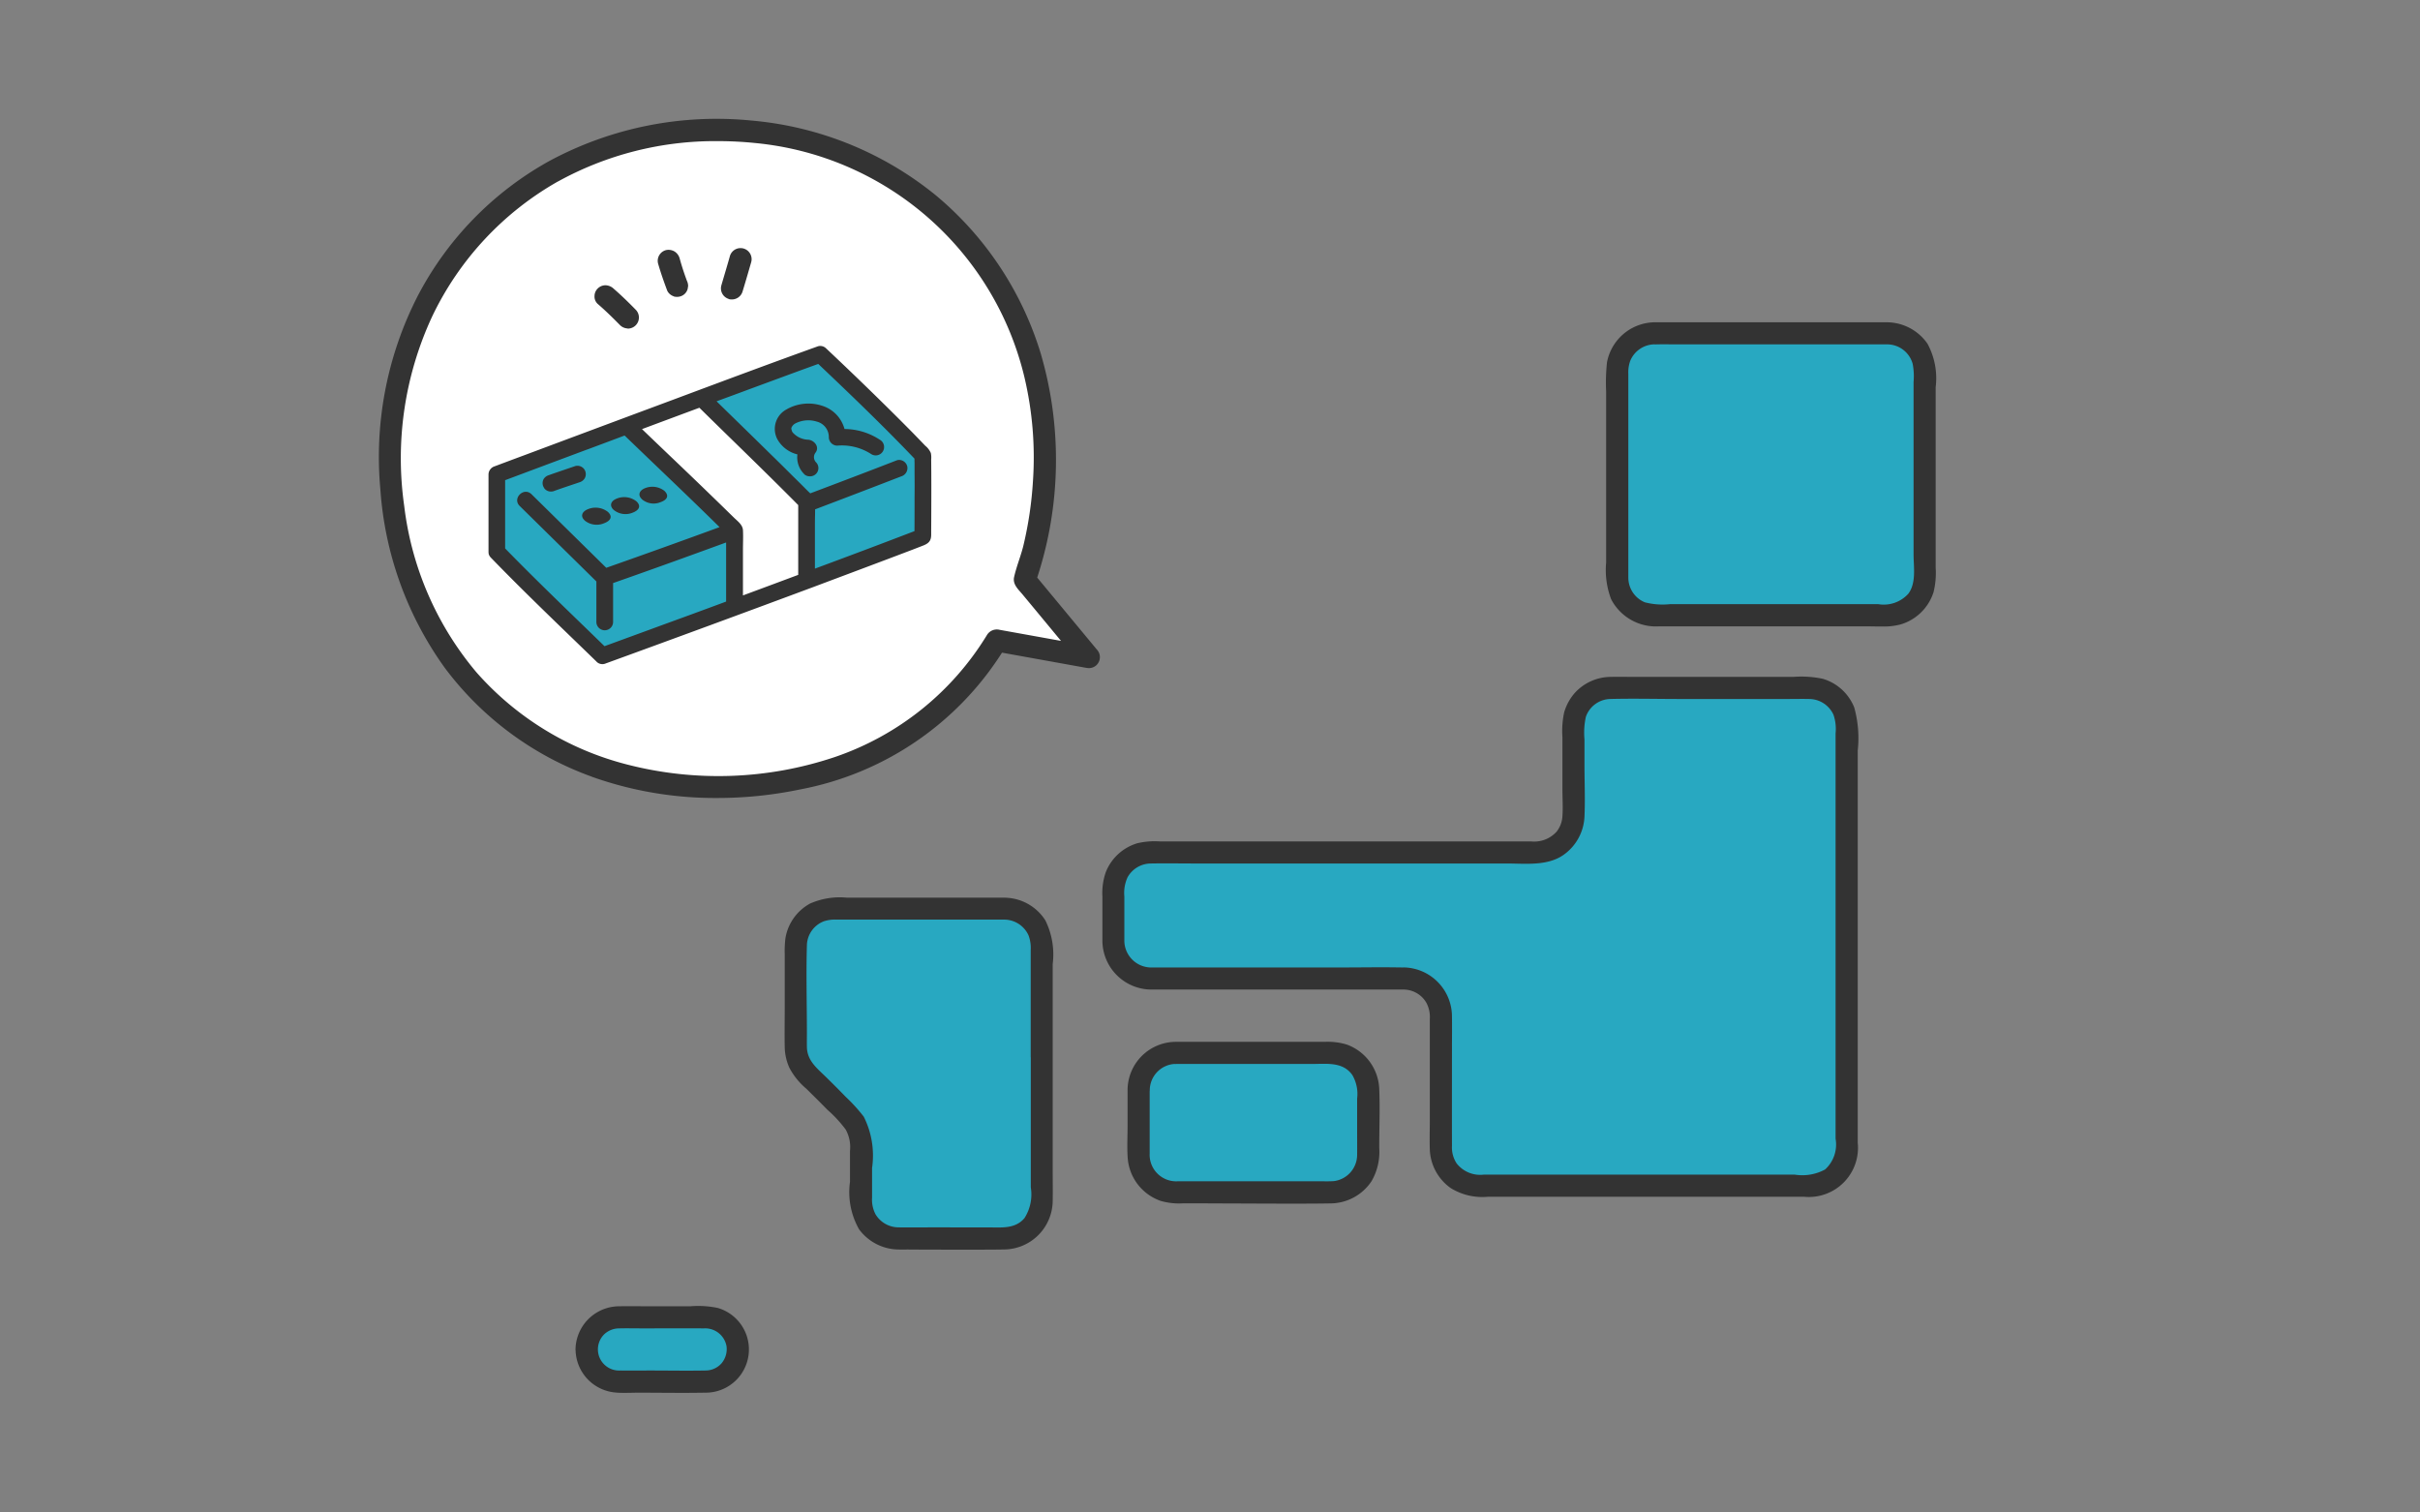
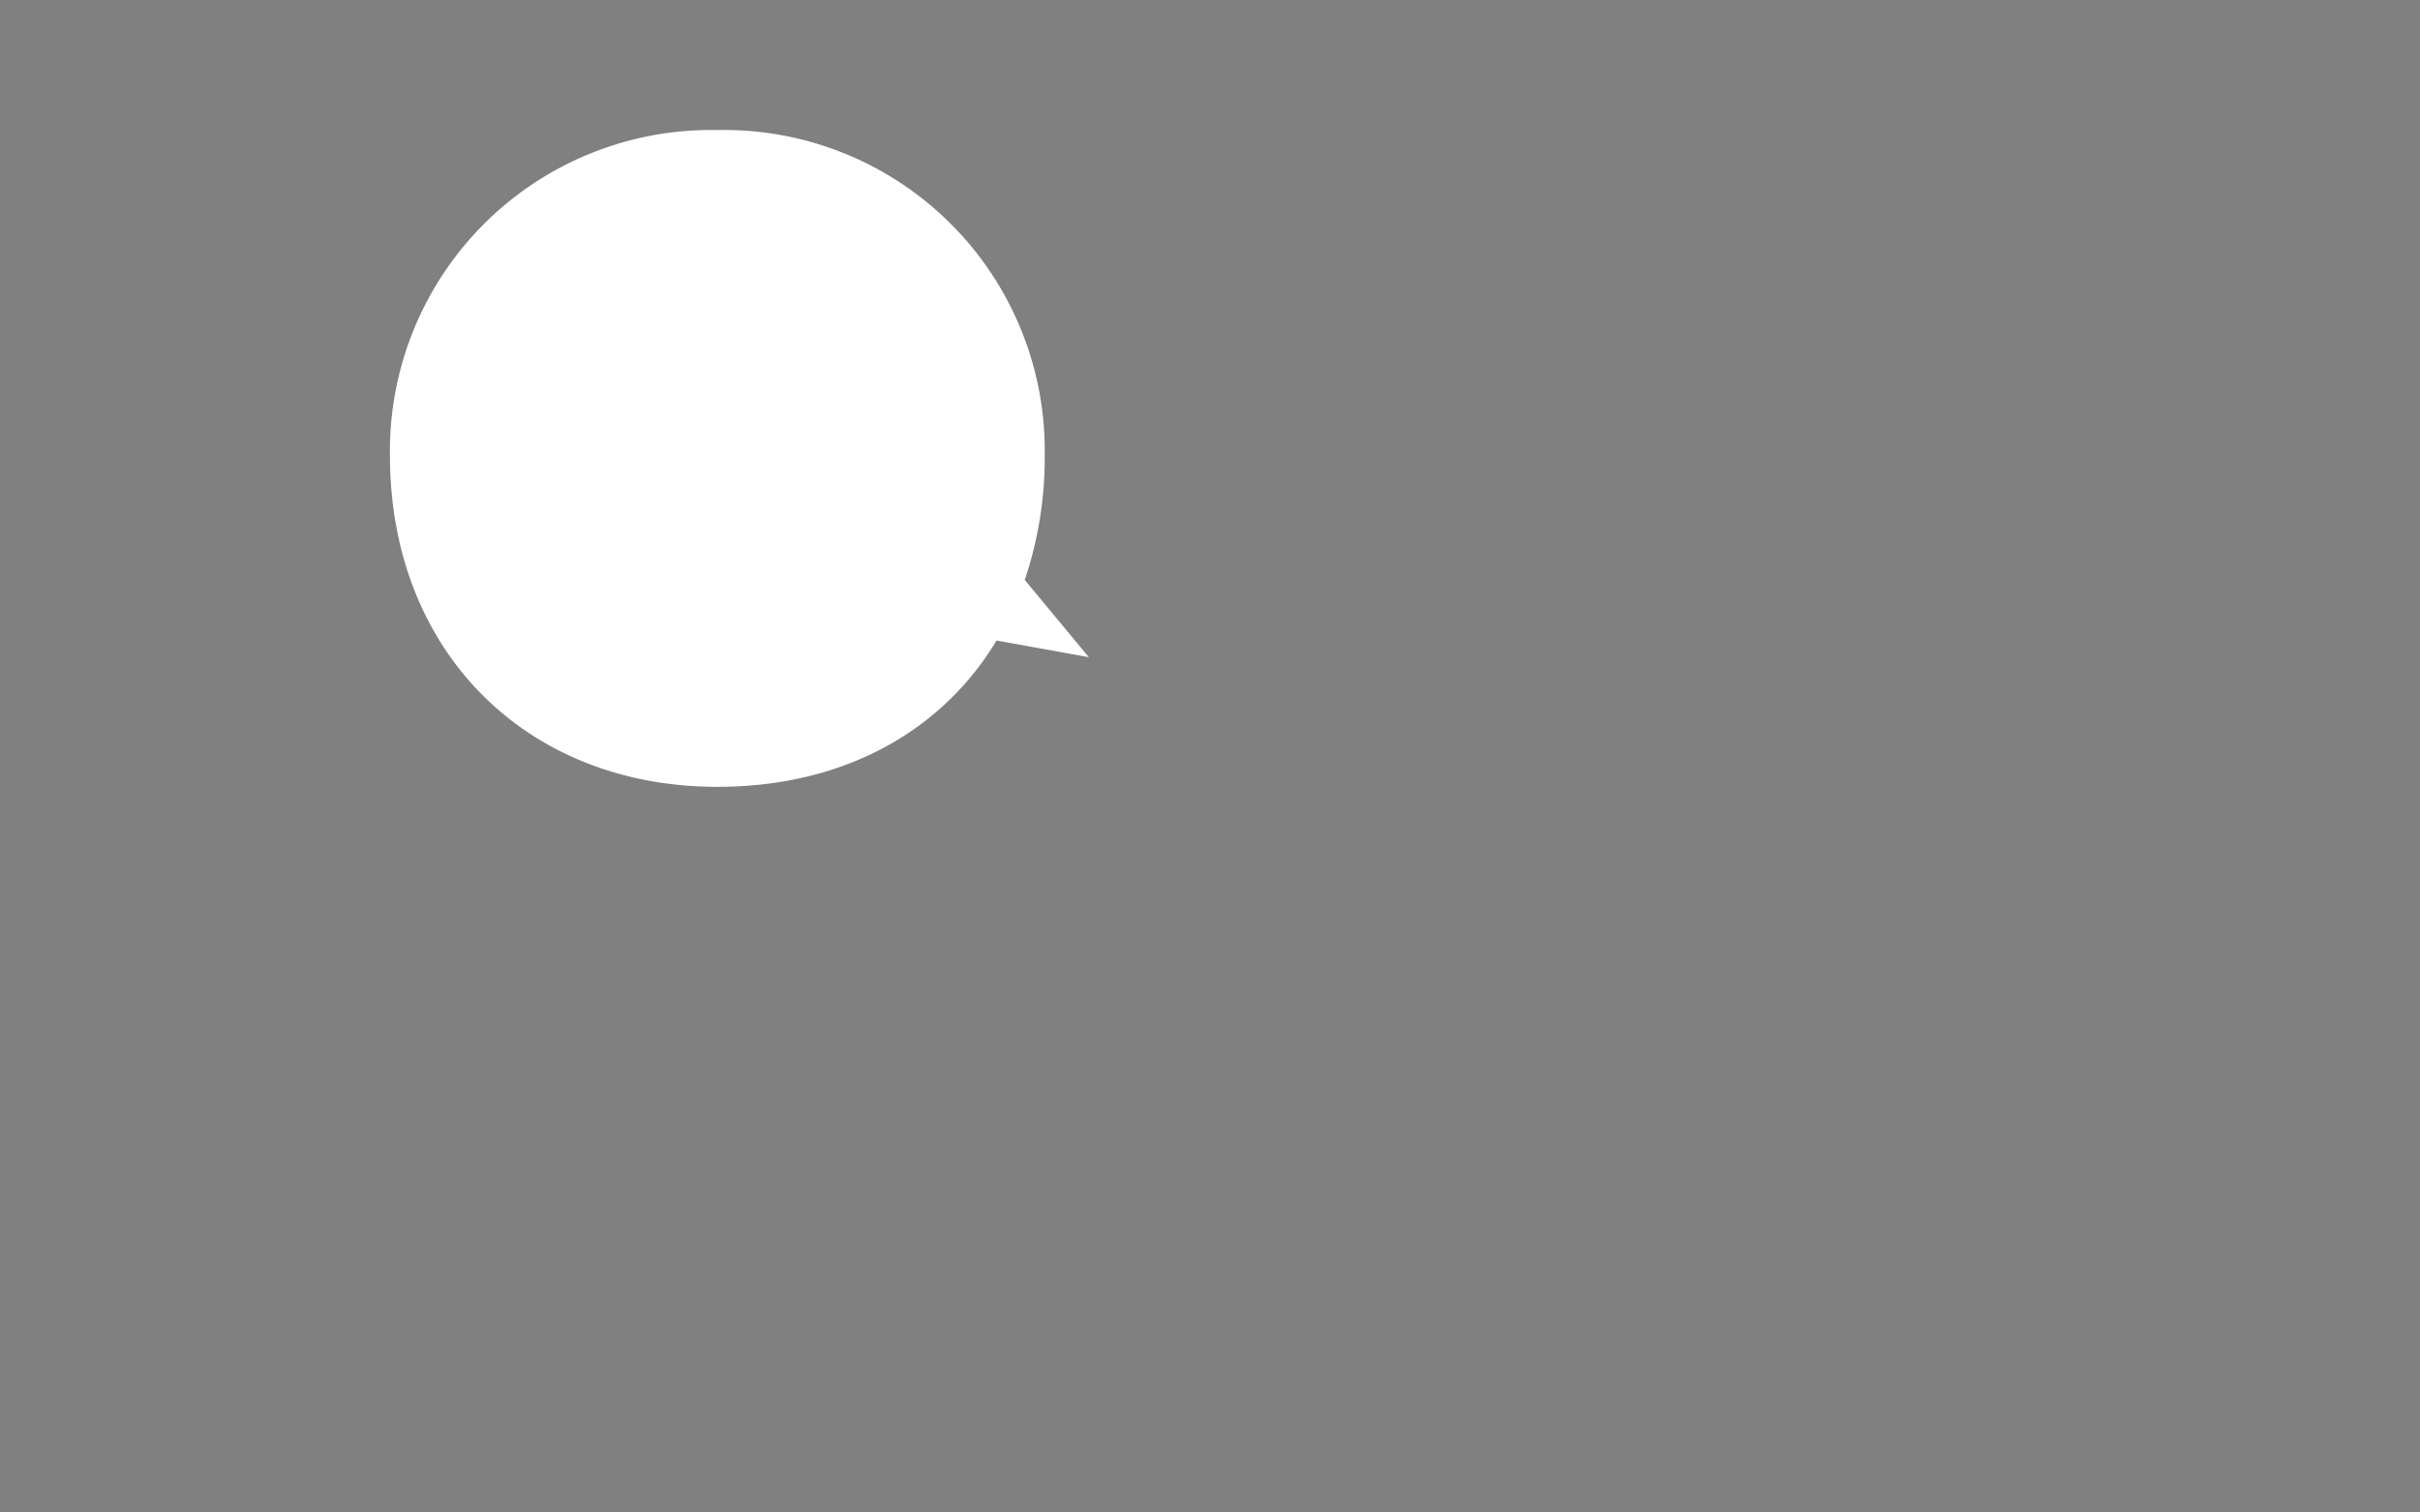
<svg xmlns="http://www.w3.org/2000/svg" width="160" height="100" viewBox="0 0 160 100">
  <rect x="0" y="0" width="160" height="100" fill="#808080" stroke="none" />
  <defs>
    <clipPath id="a">
      <rect width="160" height="100" transform="translate(959 -163.767)" fill="#fff" stroke="#707070" stroke-width="1" />
    </clipPath>
  </defs>
  <g transform="translate(-959 163.767)" clip-path="url(#a)">
    <path d="M48.583,99.361l-4.235-5.107a25.225,25.225,0,0,0,1.32-8.234A21.2,21.2,0,0,0,24.021,64.51,21.222,21.222,0,0,0,2.378,86.02c0,12.977,9.036,21.913,21.644,21.913,8.35,0,14.847-3.672,18.462-9.674Z" transform="translate(982.404 -219.678)" fill="#fff" />
-     <path d="M18947.834,22457.281a2.128,2.128,0,0,1,0-4.256h5.754a2.128,2.128,0,0,1,0,4.256Zm18.5-9.469a2.476,2.476,0,0,1-2.475-2.469v-3.775a2.466,2.466,0,0,0-.66-1.7q-1.386-1.471-2.857-2.869a2.526,2.526,0,0,1-.789-1.82v-6.7a2.473,2.473,0,0,1,2.469-2.469h11.318a2.473,2.473,0,0,1,2.469,2.469v16.869a2.469,2.469,0,0,1-2.469,2.469Zm18.355-3.049a2.469,2.469,0,0,1-2.473-2.469v-4.277a2.476,2.476,0,0,1,2.473-2.475h10.23a2.474,2.474,0,0,1,2.475,2.475v4.277a2.474,2.474,0,0,1-2.475,2.469Zm19.98-.439a2.466,2.466,0,0,1-2.469-2.475v-8.758a2.468,2.468,0,0,0-2.475-2.463h-16.711a2.478,2.478,0,0,1-2.469-2.475v-3.393a2.473,2.473,0,0,1,2.475-2.469h25.475a2.475,2.475,0,0,0,2.469-2.469v-5.941a2.478,2.478,0,0,1,2.475-2.469h13.115a2.47,2.47,0,0,1,2.475,2.469v27.973a2.467,2.467,0,0,1-2.469,2.469Zm-64.889-41.91v-5.111c.068-.023,16.334-6.076,21.385-7.947.365.355.732.721,1.109,1.088l.068.068c2.158,2.119,4.074,3.994,5.6,5.527v5.383c-1.809.693-4.4,1.668-7.687,2.9v-5.219c-1.51-1.533-3.168-3.15-4.875-4.812l-1.748-1.713-.287-.287-1.645.607-1.291.479c-.316.119-.637.238-.953.355l-1.059.389c.766.744,1.561,1.5,2.326,2.232l.152.146.125.119c1.5,1.441,3.061,2.936,4.5,4.361v5.107c-3.213,1.188-6.312,2.326-8.73,3.2C18944.633,22407.205,18940.039,22402.674,18939.779,22402.414Zm76.549,4.193a2.469,2.469,0,0,1-2.473-2.469v-13.7a2.47,2.47,0,0,1,2.473-2.475h15.381a2.468,2.468,0,0,1,2.469,2.469v13.7a2.468,2.468,0,0,1-2.469,2.469Z" transform="translate(-17947.932 -22529.695)" fill="#28a8c1" />
-     <path d="M18955.428,22472.178a2.88,2.88,0,0,1-2.639-2.758.453.453,0,0,1-.006-.09v-.045a2.9,2.9,0,0,1,2.877-2.809c.676-.012,1.357,0,2.029,0h2.686a6.344,6.344,0,0,1,1.82.113,2.858,2.858,0,0,1-.816,5.6c-.492.006-.982.012-1.473.012-.982,0-1.963-.012-2.943-.012-.3,0-.615.012-.924.012C18955.834,22472.2,18955.629,22472.2,18955.428,22472.178Zm5.955-1.455a1.41,1.41,0,0,0,1.061-.484,1.454,1.454,0,0,0,.322-1.127,1.432,1.432,0,0,0-1.479-1.174c-1.369-.006-2.729,0-4.088,0-.508,0-1.01-.012-1.518,0a1.44,1.44,0,0,0-1.01.4,1.4,1.4,0,0,0,1.078,2.385c.648.006,1.3,0,1.939,0C18958.924,22470.723,18960.154,22470.746,18961.383,22470.723Zm13.418-8c-.227,0-.445.006-.666,0a3.282,3.282,0,0,1-2.605-1.336,4.966,4.966,0,0,1-.6-3.143v-2.041a2.388,2.388,0,0,0-.287-1.416,8.439,8.439,0,0,0-1.219-1.314c-.451-.467-.92-.924-1.381-1.381a4.624,4.624,0,0,1-1.117-1.377,3.478,3.478,0,0,1-.311-1.369c-.018-.857,0-1.727,0-2.584v-3.586a6.981,6.981,0,0,1,.045-1.027,3.209,3.209,0,0,1,1.631-2.3,4.888,4.888,0,0,1,2.436-.389h10.033c.2,0,.389-.006.586.01a3.237,3.237,0,0,1,2.5,1.49,5.092,5.092,0,0,1,.486,2.893v13.648c0,.672.012,1.342,0,2.02a3.245,3.245,0,0,1-3.232,3.2c-.7.012-1.4.012-2.1.012C18977.6,22462.738,18976.2,22462.727,18974.8,22462.727Zm5.313-1.461c.846,0,1.742.107,2.352-.615a2.911,2.911,0,0,0,.418-2.035v-8.572a.5.5,0,0,1-.006-.1v-7.012a2.357,2.357,0,0,0-.146-.98,1.771,1.771,0,0,0-1.6-1.037c-.52-.006-1.033,0-1.541,0h-9.553a2.36,2.36,0,0,0-.824.107,1.745,1.745,0,0,0-1.133,1.584c-.057,1.939,0,3.9,0,5.838,0,.293-.006.586,0,.885.012.9.643,1.393,1.252,1.984.445.436.885.875,1.32,1.326a10.931,10.931,0,0,1,1.189,1.309,5.718,5.718,0,0,1,.547,3.389v1.963a2.088,2.088,0,0,0,.23,1.1,1.784,1.784,0,0,0,1.523.863c.789.012,1.584,0,2.369,0Zm14.482-1.59h-1.68a4.4,4.4,0,0,1-1.428-.158,3.254,3.254,0,0,1-2.2-2.889c-.045-.682-.006-1.369-.006-2.053v-2.379a3.2,3.2,0,0,1,3.227-3.2c.35-.006.7,0,1.049,0h8.748a4.376,4.376,0,0,1,1.455.174,3.257,3.257,0,0,1,2.16,2.922c.055,1.3,0,2.617,0,3.914a3.849,3.849,0,0,1-.514,2.211,3.282,3.282,0,0,1-2.713,1.461c-.9.016-1.8.016-2.7.016C18998.2,22459.691,18996.395,22459.676,18994.6,22459.676Zm-2.215-9.217a1.75,1.75,0,0,0-1.631,1.738c0,.027-.006.057-.006.084v4.09a1.755,1.755,0,0,0,1.873,1.844h9.531c.27.006.529.006.789-.012a1.757,1.757,0,0,0,1.523-1.736c.006-.5,0-1,0-1.5v-2.223a2.479,2.479,0,0,0-.316-1.551c-.621-.891-1.7-.734-2.645-.734h-8.365c-.164,0-.336,0-.5,0C18992.547,22450.455,18992.463,22450.457,18992.381,22450.459Zm20.719,8.781a3.971,3.971,0,0,1-2.453-.574,3.273,3.273,0,0,1-1.381-2.527c-.023-.666,0-1.336,0-2v-6.66a2,2,0,0,0-.236-1.078,1.747,1.747,0,0,0-1.506-.861c-.451-.006-.893,0-1.344,0h-13.861c-.49,0-.982,0-1.473,0a3.249,3.249,0,0,1-3.227-3.154v-2.977a4.169,4.169,0,0,1,.227-1.641,3.232,3.232,0,0,1,2.076-1.9,4.952,4.952,0,0,1,1.471-.123h24.563a1.991,1.991,0,0,0,1.7-.654,1.8,1.8,0,0,0,.371-.937c.051-.6.006-1.223.006-1.832v-3.457a5.971,5.971,0,0,1,.113-1.646,3.374,3.374,0,0,1,.721-1.309,3.247,3.247,0,0,1,2.369-1.043c.508-.012,1.016,0,1.523,0h10.547a6.9,6.9,0,0,1,1.951.129,3.221,3.221,0,0,1,2.068,1.889,7.572,7.572,0,0,1,.232,2.854v25.928a3.251,3.251,0,0,1-3.537,3.574Zm-5.57-15.164a3.25,3.25,0,0,1,3.2,3.225c.01.705,0,1.422,0,2.139,0,2.148-.006,4.3,0,6.445a1.915,1.915,0,0,0,.309,1.15,1.975,1.975,0,0,0,1.8.74h20.547a3.161,3.161,0,0,0,2.014-.34,2.23,2.23,0,0,0,.693-2.035v-26.8a2.887,2.887,0,0,0-.141-1.234,1.78,1.78,0,0,0-1.6-1.037c-.469-.012-.932,0-1.4,0h-7.146c-1.539,0-3.09-.041-4.625,0a1.754,1.754,0,0,0-1.6,1.184,4.917,4.917,0,0,0-.09,1.494v1.715c0,1.123.051,2.262,0,3.383a3.27,3.27,0,0,1-1.342,2.5c-1.078.789-2.555.6-3.818.6h-20.551c-.988,0-1.975-.018-2.961,0a1.775,1.775,0,0,0-1.535.908,2.481,2.481,0,0,0-.215,1.273v2.955a1.785,1.785,0,0,0,1.873,1.738c1.641.006,3.283,0,4.93,0h7.586c.9,0,1.8-.012,2.713-.012C19006.627,22444.064,19007.078,22444.07,19007.529,22444.076Zm-53.67-12.611a21.019,21.019,0,0,1-9.705-7.174,22.872,22.872,0,0,1-4.275-11.826,23.34,23.34,0,0,1,2.471-12.785,21.641,21.641,0,0,1,8.713-8.928,23.317,23.317,0,0,1,13.35-2.668,22.375,22.375,0,0,1,12.2,4.951,21.9,21.9,0,0,1,6.92,10.428,25.014,25.014,0,0,1-.227,14.838l3.932,4.744c.018.021.039.045.057.063,0,.006.006.006.006.01s.006.012.012.018a.725.725,0,0,1,.111.621.414.414,0,0,1-.027.078.762.762,0,0,1-.158.242.737.737,0,0,1-.475.209h-.027a1.041,1.041,0,0,1-.215-.021l-5.543-1a20.26,20.26,0,0,1-13.355,9.045,26.779,26.779,0,0,1-5.471.564A24.326,24.326,0,0,1,18953.859,22431.465Zm-2.238-39.354a20.3,20.3,0,0,0-8.312,8.916,22.243,22.243,0,0,0-1.855,12.525,20.919,20.919,0,0,0,4.766,11,19.8,19.8,0,0,0,9.965,6.107,24.175,24.175,0,0,0,13.717-.484,18.926,18.926,0,0,0,10.09-8.088.761.761,0,0,1,.828-.332l4.061.732-1.709-2.064-.818-.986c-.287-.35-.687-.682-.574-1.174.152-.682.428-1.348.6-2.023a24.725,24.725,0,0,0,.648-4.359,23.029,23.029,0,0,0-.57-6.842,20.286,20.286,0,0,0-17.82-15.471,24.049,24.049,0,0,0-2.459-.123A21.515,21.515,0,0,0,18951.621,22392.111Zm2.555,31.752c-2.346-2.279-4.715-4.529-6.992-6.881a.259.259,0,0,1-.047-.057.421.421,0,0,1-.078-.135v-.006c-.006-.006-.006-.012-.012-.023a.264.264,0,0,1-.012-.066.025.025,0,0,0,0-.012v-.018a.278.278,0,0,1-.006-.072v-5.111a.575.575,0,0,1,.4-.535c.693-.26,1.393-.523,2.08-.777q4.934-1.846,9.875-3.684c3.143-1.174,6.277-2.346,9.436-3.48a.552.552,0,0,1,.531.143q1.978,1.86,3.908,3.762.914.9,1.816,1.814c.275.283.547.564.822.852a1.3,1.3,0,0,1,.379.492,1.563,1.563,0,0,1,.021.428c.012,1.162.012,2.318.006,3.48,0,.5-.006.992-.006,1.488,0,.424-.18.586-.564.732l-.67.26c-2.166.824-4.344,1.637-6.514,2.453q-6.905,2.572-13.84,5.094a.619.619,0,0,1-.148.021A.55.55,0,0,1,18954.176,22423.863Zm-.648-14.021q-2.7,1.008-5.4,2.02v4.512c2.143,2.2,4.369,4.32,6.57,6.463,1.309-.479,2.627-.959,3.941-1.443q2.048-.744,4.1-1.506v-3.908c-2.486.908-4.979,1.811-7.473,2.684v2.545a.553.553,0,1,1-1.105,0v-2.652l-5.07-4.99c-.512-.5.271-1.281.785-.773l4.939,4.861q3.747-1.318,7.49-2.689c-2.07-2.041-4.186-4.037-6.277-6.057C18955.2,22409.217,18954.361,22409.531,18953.527,22409.842Zm3.648-1.359c1.141,1.1,2.291,2.189,3.436,3.289q.861.829,1.715,1.658l.9.879c.242.242.6.484.625.852.023.434,0,.875,0,1.314v3.006q1.828-.677,3.654-1.359v-4.613c-2.148-2.172-4.359-4.291-6.535-6.436Q18959.071,22407.775,18957.176,22408.482Zm17.535,2.443a.575.575,0,0,1-.389.682q-2.845,1.1-5.7,2.182c0,.311-.012.627-.012.932v2.988c2.2-.816,4.395-1.641,6.582-2.48.006-.75.006-1.5.006-2.244.006-.52.006-1.033,0-1.547v-.664c0-.092-.006-.187-.006-.277v-.062c-2.059-2.154-4.2-4.213-6.361-6.26-1.479.531-2.943,1.078-4.416,1.619-.768.287-1.539.57-2.307.852,1.139,1.117,2.289,2.232,3.424,3.35.568.553,1.133,1.111,1.691,1.67.311.3.615.609.92.914.051.051.107.1.158.152,1.916-.723,3.822-1.445,5.734-2.189a.543.543,0,0,1,.146-.021A.559.559,0,0,1,18974.711,22410.926Zm63.707,10.6h-13.992a3.337,3.337,0,0,1-3.176-1.8,5.429,5.429,0,0,1-.328-2.42V22406a12.536,12.536,0,0,1,.057-1.936,3.249,3.249,0,0,1,3.289-2.645h15.289a3.29,3.29,0,0,1,2.611,1.416,4.788,4.788,0,0,1,.541,2.875v11.924a5.308,5.308,0,0,1-.141,1.629,3.255,3.255,0,0,1-2.16,2.127,4.258,4.258,0,0,1-1.234.141C19038.92,22421.533,19038.666,22421.527,19038.418,22421.527Zm-14.291-18.645a1.759,1.759,0,0,0-1.613,1.094,2.244,2.244,0,0,0-.125.863v13.473a1.767,1.767,0,0,0,1.09,1.625,4.675,4.675,0,0,0,1.662.123h13.773a2.187,2.187,0,0,0,1.99-.693c.535-.721.344-1.775.344-2.611v-11.381a4.355,4.355,0,0,0-.061-1.213,1.756,1.756,0,0,0-1.676-1.279h-13.965c-.314,0-.631-.006-.947-.006C19024.441,22402.877,19024.283,22402.877,19024.127,22402.883Zm-70.746,11.635c-.281-.254-.2-.58.254-.75a1.321,1.321,0,0,1,1.279.186c.322.287.232.576-.242.756a1.239,1.239,0,0,1-.49.1A1.254,1.254,0,0,1,18953.381,22414.518Zm1.912-.7c-.277-.26-.2-.586.248-.75a1.311,1.311,0,0,1,1.258.186c.316.287.23.576-.236.756a1.237,1.237,0,0,1-1.27-.191Zm1.877-.7c-.275-.248-.2-.576.238-.738a1.3,1.3,0,0,1,1.246.186c.311.293.23.574-.232.744a1.254,1.254,0,0,1-.473.1A1.215,1.215,0,0,1,18957.17,22413.119Zm-6.451-.723a.555.555,0,0,1-.039-.615.606.606,0,0,1,.338-.248c.576-.207,1.162-.4,1.742-.6a.556.556,0,0,1,.588.193.563.563,0,0,1,.039.619.6.6,0,0,1-.328.254c-.586.2-1.172.389-1.748.6a.626.626,0,0,1-.146.018A.559.559,0,0,1,18950.719,22412.4Zm17.18-.936a1.552,1.552,0,0,1-.447-1.3,2.085,2.085,0,0,1-1.324-1,1.46,1.46,0,0,1,.508-1.918,2.914,2.914,0,0,1,2.465-.293,2.208,2.208,0,0,1,1.465,1.533,4.289,4.289,0,0,1,2.33.705.554.554,0,1,1-.564.953,3.573,3.573,0,0,0-2.25-.559.562.562,0,0,1-.553-.559,1.05,1.05,0,0,0-.8-1.031,1.877,1.877,0,0,0-1.416.123.565.565,0,0,0-.248.266.291.291,0,0,0-.016.1c0-.021.033.107.033.119a.56.56,0,0,0,.051.1,1.416,1.416,0,0,0,1.049.49c.383.045.738.457.484.834a.492.492,0,0,0,.012.654.545.545,0,0,1-.406.932A.535.535,0,0,1,18967.9,22411.461Zm-11.67-9.627a.756.756,0,0,1-.518-.232c-.475-.484-.965-.963-1.473-1.4a.66.66,0,0,1-.2-.518.711.711,0,0,1,.236-.514.723.723,0,0,1,.514-.191.825.825,0,0,1,.52.23c.512.445,1,.92,1.477,1.41a.734.734,0,0,1-.547,1.225C18956.234,22401.84,18956.229,22401.84,18956.229,22401.834Zm6.684-1.951a.731.731,0,0,1-.484-.914c.186-.643.383-1.285.563-1.93a.731.731,0,0,1,1.4.43c-.186.643-.371,1.285-.568,1.928a.737.737,0,0,1-.7.52A.707.707,0,0,1,18962.912,22399.883Zm-3.627-.17a.744.744,0,0,1-.434-.361c-.227-.6-.439-1.207-.615-1.82a.732.732,0,0,1,.541-.881.773.773,0,0,1,.559.1.786.786,0,0,1,.328.445c.131.482.285.951.455,1.416l.023.063a.8.8,0,0,1,.084.361l-.033.191a.705.705,0,0,1-.35.434.776.776,0,0,1-.35.086A.856.856,0,0,1,18959.285,22399.713Z" transform="translate(-17955.732 -22543.877)" fill="#333" />
  </g>
</svg>